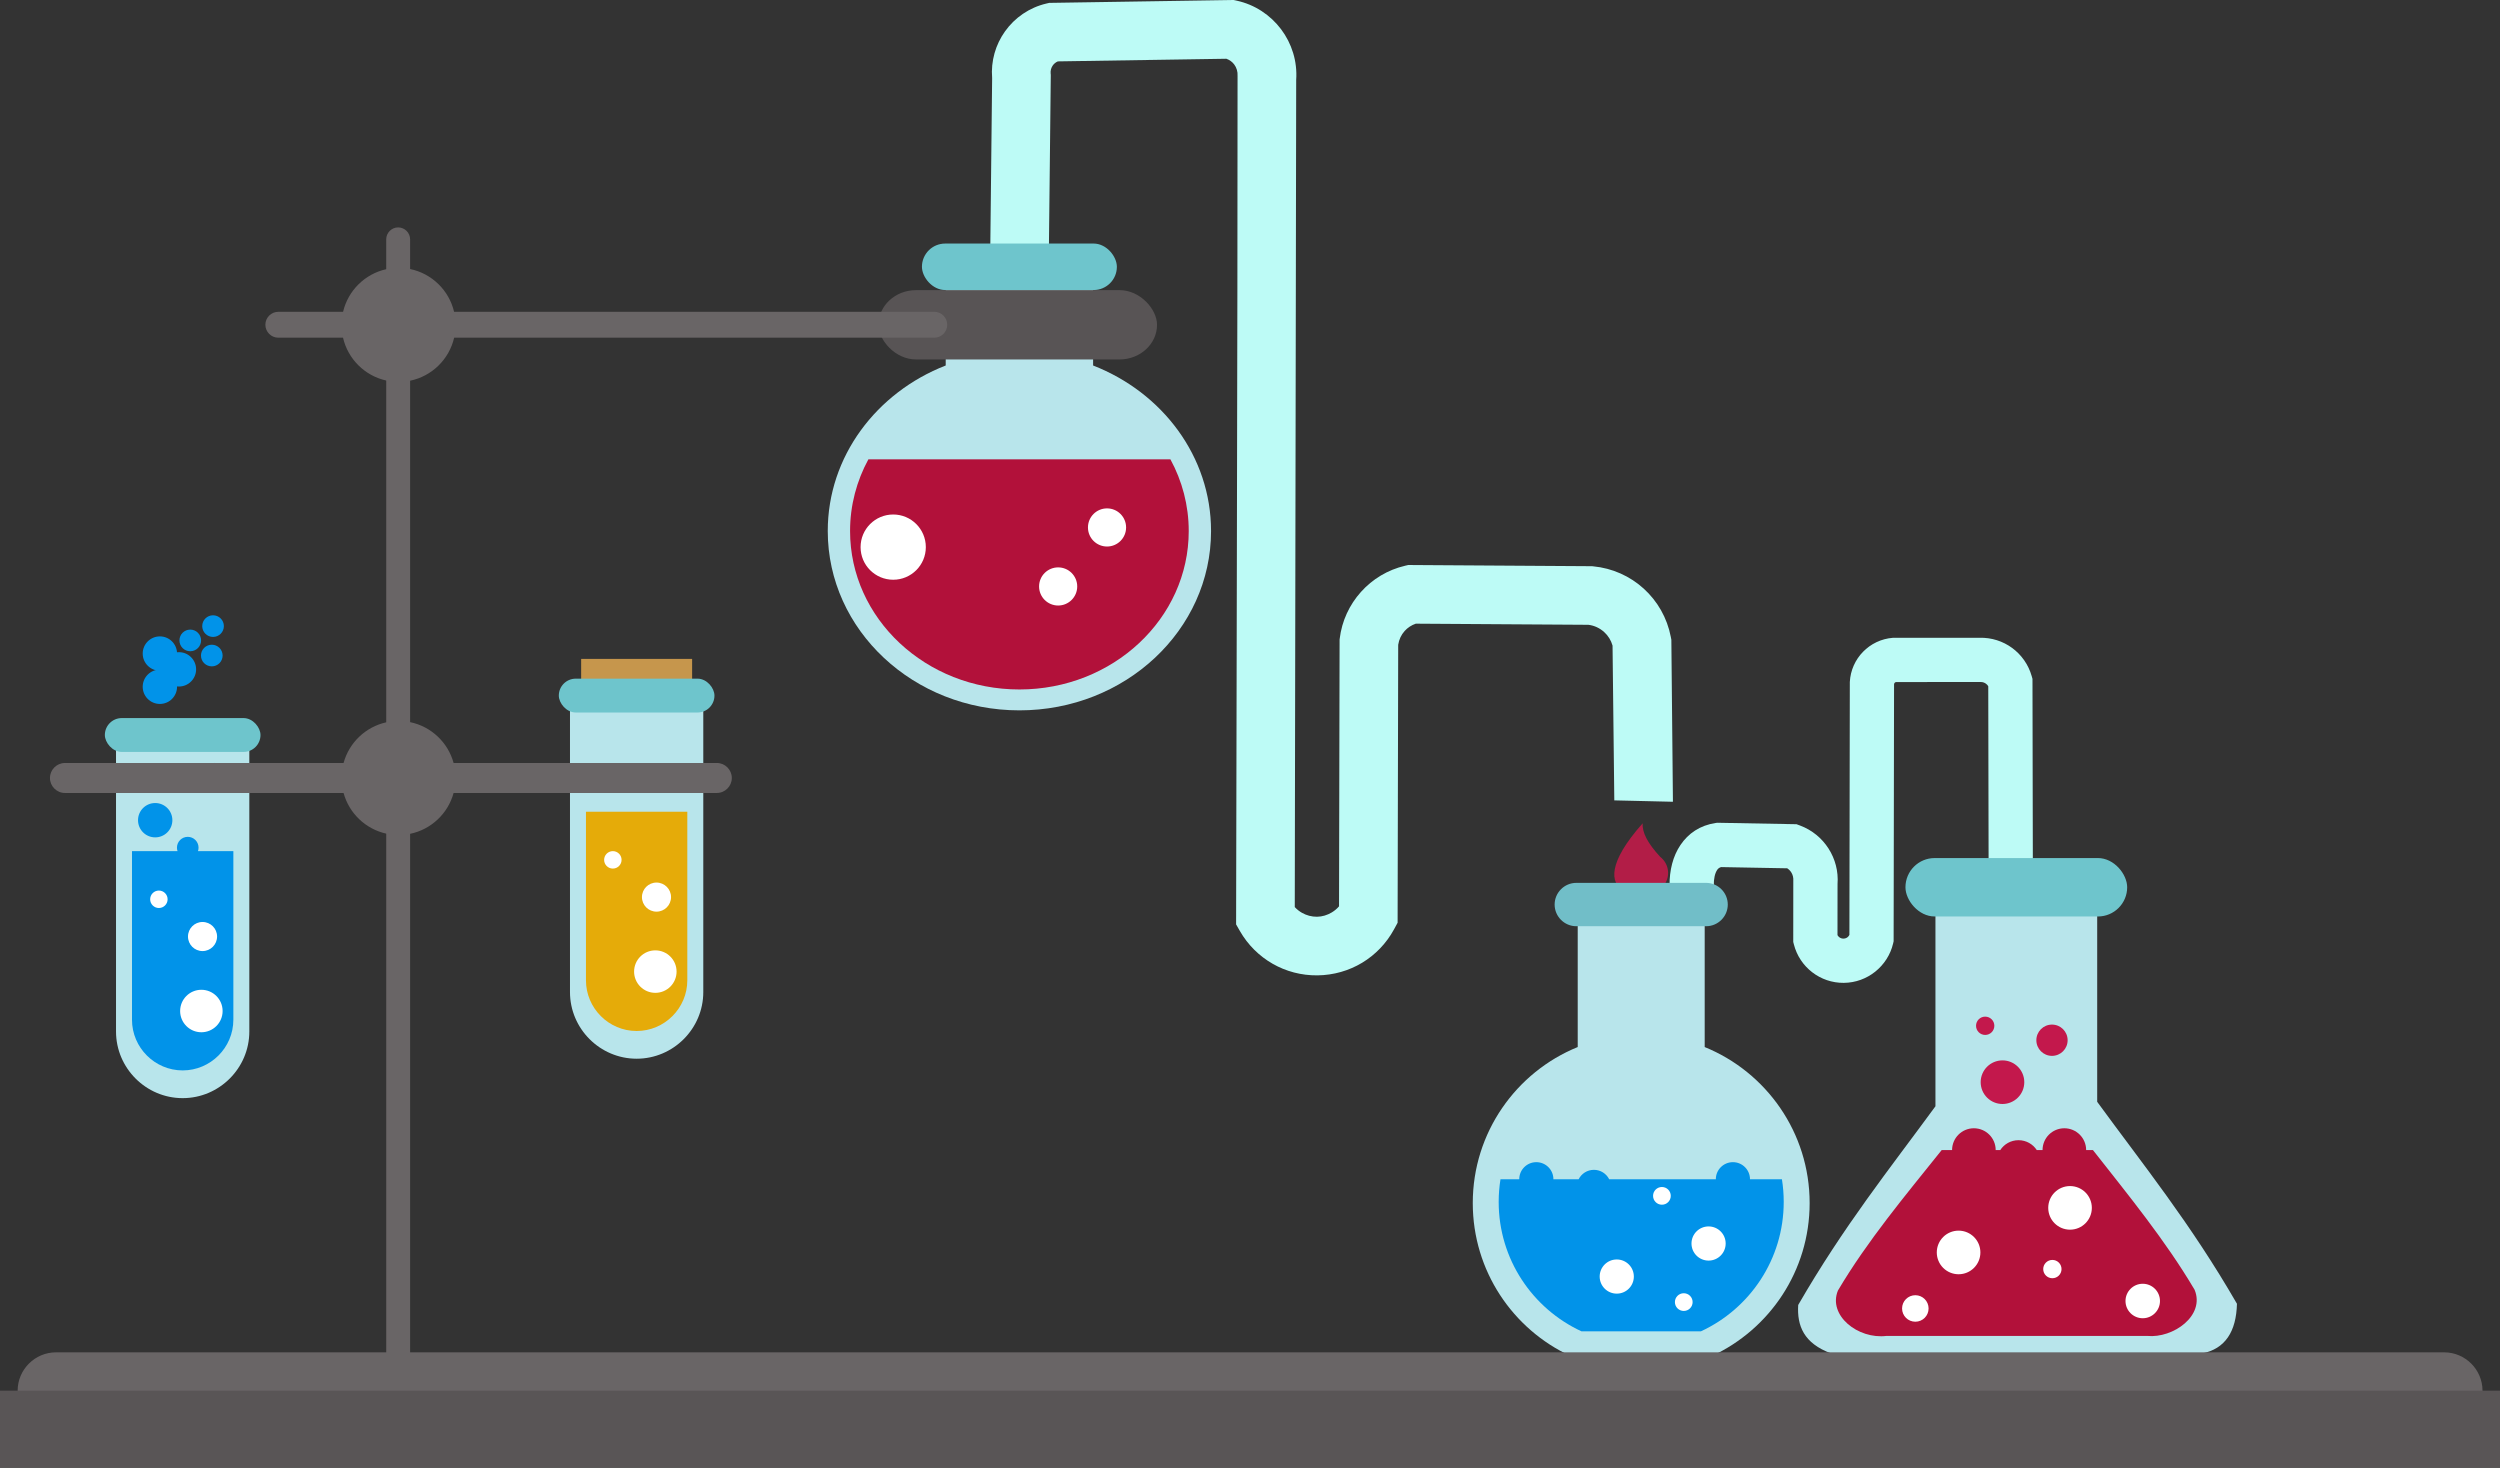
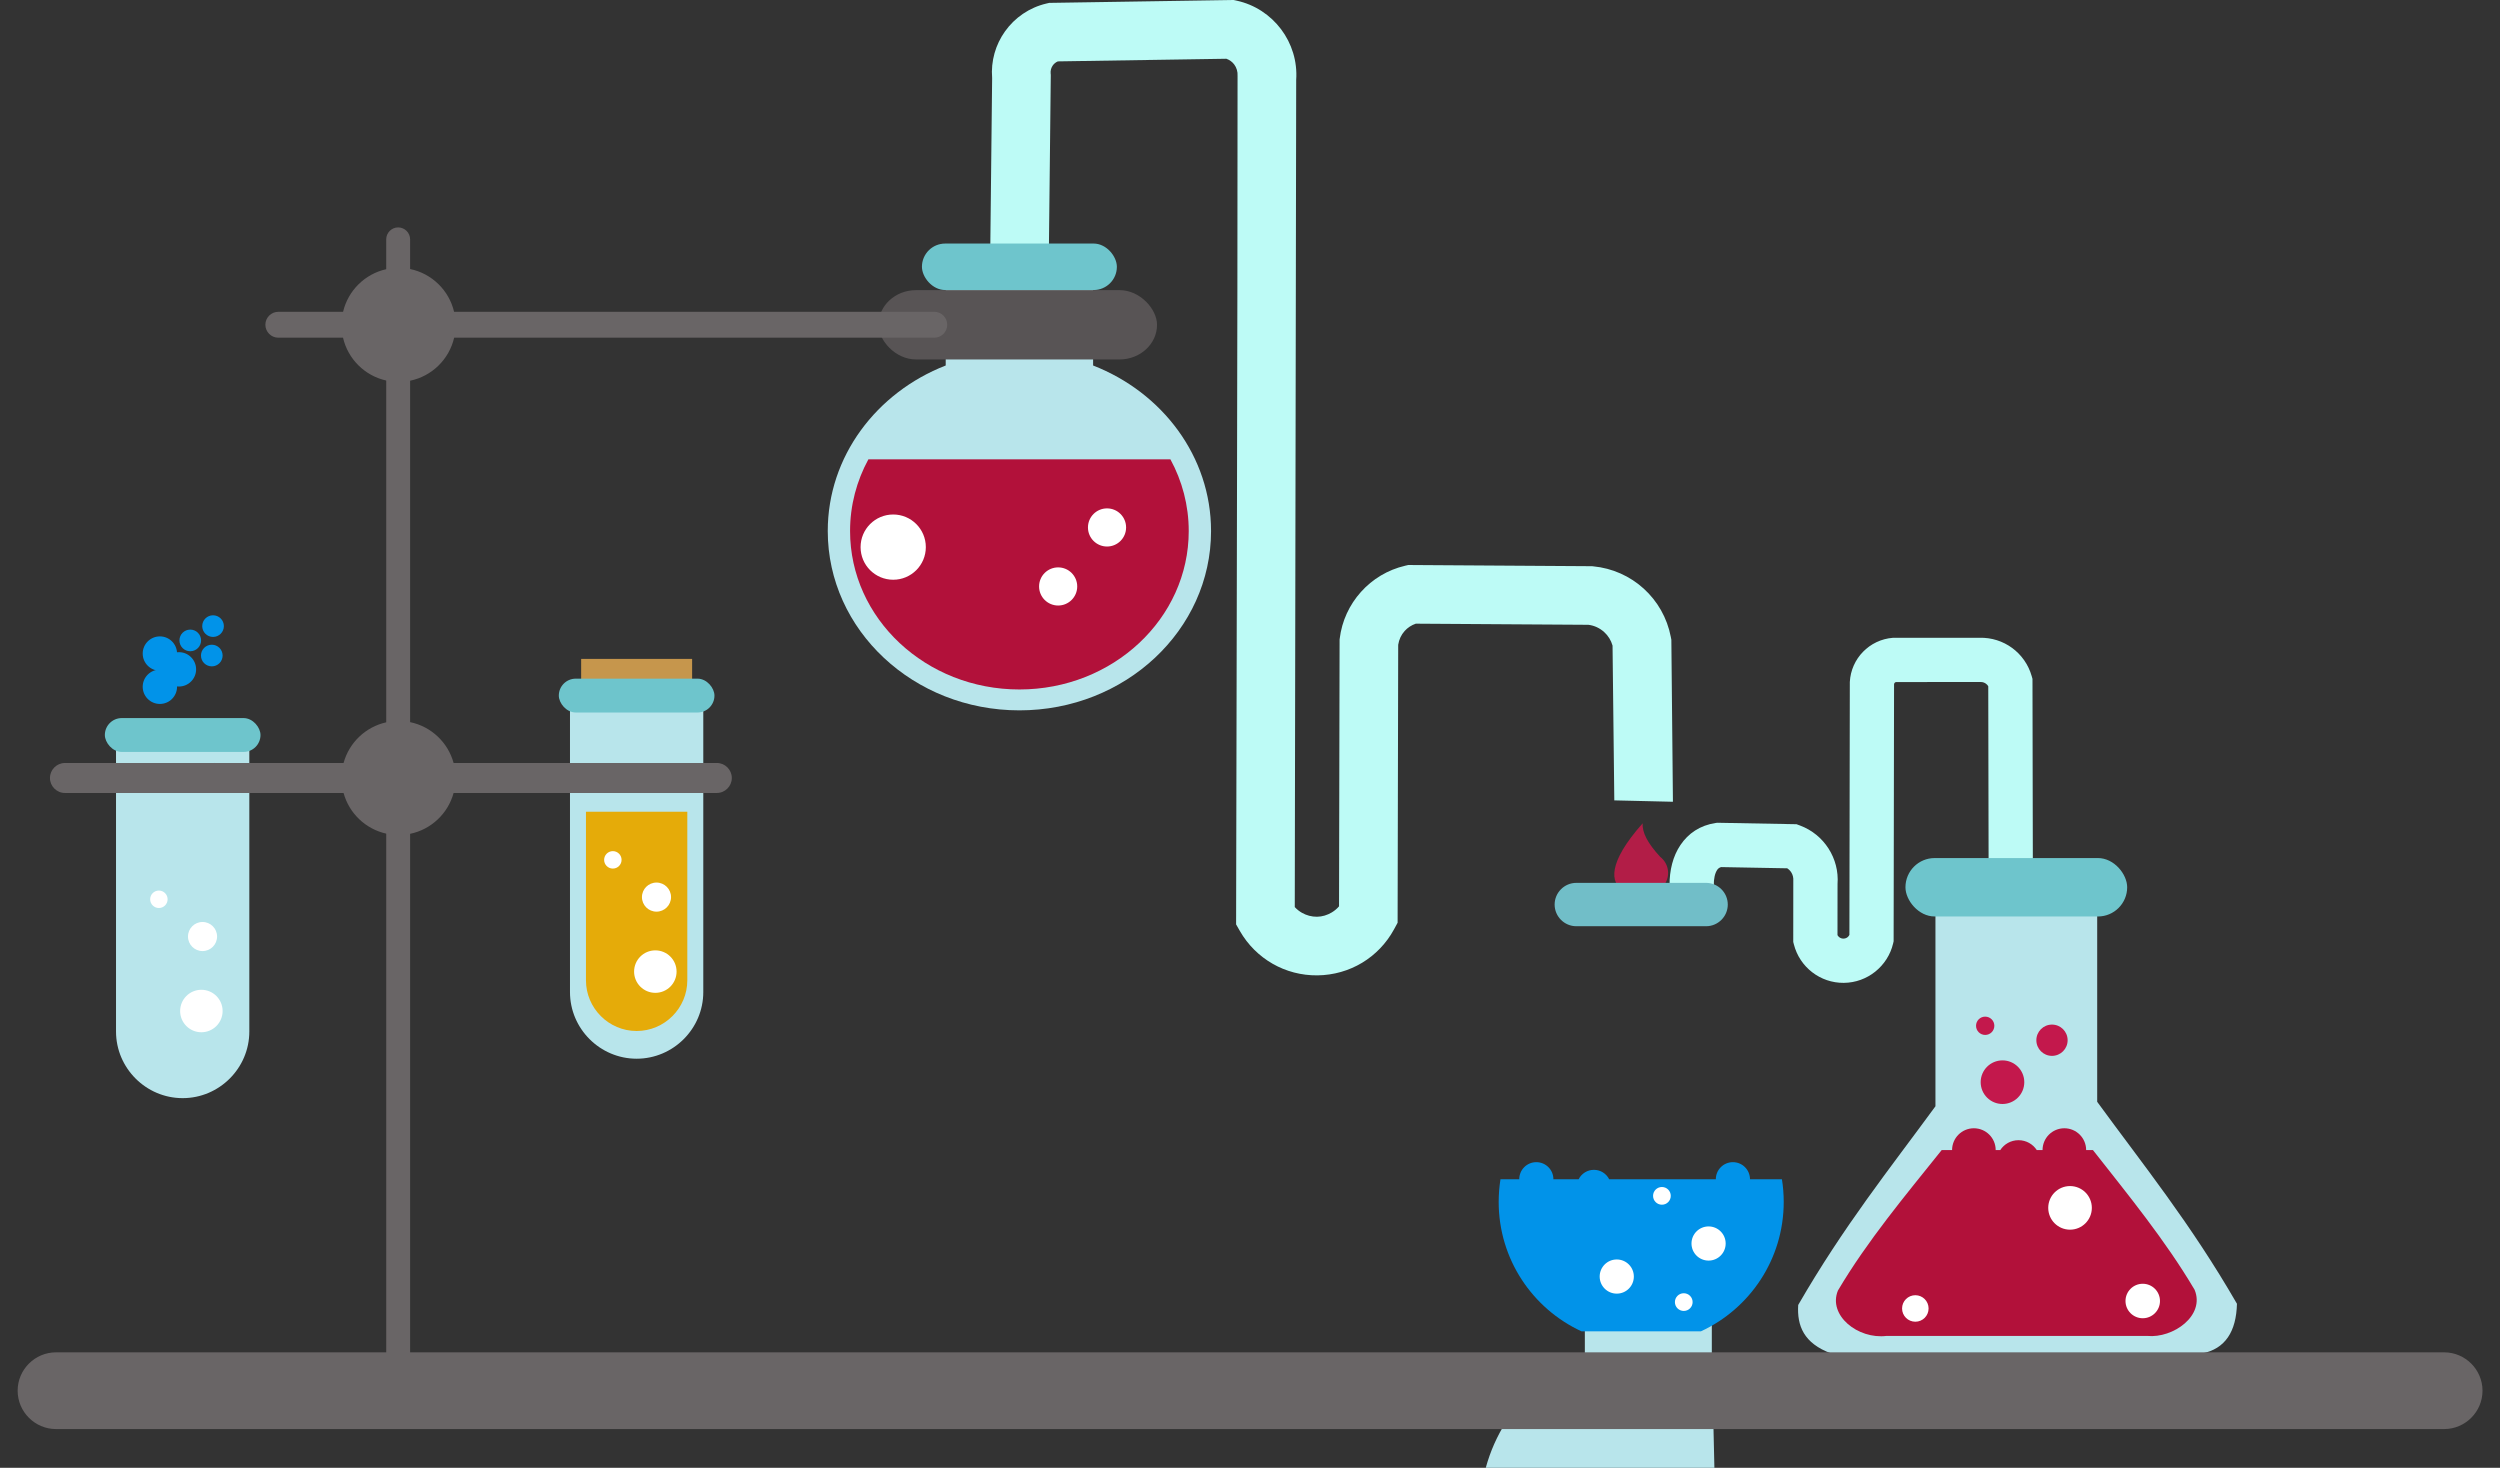
<svg xmlns="http://www.w3.org/2000/svg" clip-rule="evenodd" fill-rule="evenodd" height="202.2" image-rendering="optimizeQuality" preserveAspectRatio="xMidYMid meet" shape-rendering="geometricPrecision" text-rendering="geometricPrecision" version="1.0" viewBox="0.0 0.0 344.4 202.2" width="344.4" zoomAndPan="magnify">
  <rect x="0.0" y="0.0" width="344.4" height="202.2" fill="#333333" stroke="none" />
  <g>
    <g>
      <g>
        <g>
          <path d="M34.347 103.189l0 38.908c0,5.05 -4.132,9.182 -9.182,9.182l0 0c-5.05,0 -9.182,-4.132 -9.182,-9.182l0 -38.908 18.364 0z" fill="#b8e5eb" />
        </g>
        <g>
          <rect fill="#6ec5cc" height="4.665" rx="2.333" ry="2.333" width="21.442" x="14.444" y="98.922" />
        </g>
        <g>
-           <path d="M32.147 117.254l0 23.225c0,3.84 -3.142,6.981 -6.982,6.981l0 0c-3.839,0 -6.981,-3.141 -6.981,-6.981l0 -23.225 6.274 0c-0.052,-0.151 -0.08,-0.314 -0.08,-0.483 0,-0.822 0.666,-1.488 1.487,-1.488 0.822,0 1.488,0.666 1.488,1.488 0,0.169 -0.029,0.332 -0.081,0.483l4.875 0z" fill="#0193e9" />
-         </g>
+           </g>
        <g>
          <circle cx="27.741" cy="139.278" fill="#fff" r="2.926" />
        </g>
        <g>
          <circle cx="27.901" cy="129.016" fill="#fff" r="2.004" />
        </g>
        <g>
          <circle cx="21.888" cy="123.885" fill="#fff" r="1.202" />
        </g>
        <g>
-           <circle cx="21.38" cy="112.991" fill="#0193e9" r="2.366" />
-         </g>
+           </g>
        <g>
          <circle cx="29.537" cy="106.836" fill="#0193e9" r="1.732" />
        </g>
        <g>
          <circle cx="22.025" cy="94.609" fill="#0193e9" r="2.366" />
        </g>
        <g>
          <circle cx="24.65" cy="92.21" fill="#0193e9" r="2.366" />
        </g>
        <g>
          <circle cx="22.025" cy="90.035" fill="#0193e9" r="2.366" />
        </g>
        <g>
          <circle cx="26.21" cy="88.225" fill="#0193e9" r="1.491" />
        </g>
        <g>
          <circle cx="29.177" cy="90.307" fill="#0193e9" r="1.491" />
        </g>
        <g>
          <circle cx="29.35" cy="86.253" fill="#0193e9" r="1.491" />
        </g>
      </g>
      <g>
        <path d="M229.999 121.954c-0.016,-2.05 0.46,-4.007 1.5,-5.543 1.08,-1.599 2.681,-2.712 4.856,-3.038l0.196 -0.029 10.938 0.2 0.486 0.181c1.661,0.62 3.019,1.754 3.928,3.176 0.91,1.424 1.37,3.127 1.237,4.883l-0.007 7.04c0.062,0.113 0.146,0.21 0.245,0.287 0.161,0.124 0.364,0.196 0.578,0.194 0.216,-0.002 0.418,-0.077 0.575,-0.203 0.099,-0.08 0.183,-0.186 0.243,-0.311l0.057 -34.839c0.085,-1.617 0.761,-3.075 1.818,-4.158 1.064,-1.09 2.509,-1.806 4.122,-1.93l11.924 -0.002c1.664,-0.046 3.234,0.473 4.499,1.401 1.271,0.934 2.24,2.281 2.695,3.884l0.106 0.375 0.049 25.189 -6.095 0 -0.046 -24.167c-0.08,-0.141 -0.189,-0.263 -0.318,-0.357 -0.207,-0.152 -0.46,-0.238 -0.723,-0.231l-11.636 0.002c-0.082,0.006 -0.154,0.04 -0.203,0.091 -0.057,0.058 -0.094,0.133 -0.098,0.214l-0.059 35.407 -0.07 0.303c-0.368,1.569 -1.258,2.919 -2.465,3.885 -1.198,0.959 -2.708,1.526 -4.327,1.541 -1.62,0.015 -3.14,-0.525 -4.354,-1.461 -1.218,-0.938 -2.129,-2.274 -2.528,-3.847l-0.084 -0.331 0.007 -8.43c0.033,-0.426 -0.072,-0.829 -0.281,-1.155 -0.141,-0.221 -0.331,-0.413 -0.558,-0.558l-9.109 -0.167c-0.236,0.066 -0.411,0.2 -0.532,0.378 -0.328,0.486 -0.478,1.238 -0.472,2.102l-6.094 0.024z" fill="#bdfbf6" fill-rule="nonzero" />
      </g>
      <g>
        <path d="M136.395 36.722l0.282 -25.965c-0.193,-2.362 0.48,-4.622 1.775,-6.437 1.338,-1.876 3.331,-3.279 5.712,-3.835l0.374 -0.087c8.468,-0.129 16.936,-0.261 25.405,-0.398l0.403 0.087c2.524,0.546 4.666,1.988 6.139,3.945 1.465,1.948 2.254,4.401 2.079,6.975l-0.196 113.951c0.286,0.313 0.619,0.578 0.984,0.786 0.63,0.36 1.346,0.555 2.079,0.547 0.714,-0.009 1.416,-0.221 2.037,-0.595 0.375,-0.226 0.712,-0.508 0.997,-0.838l0.077 -36.744 0.015 -0.124c0.293,-2.446 1.344,-4.679 2.927,-6.444 1.582,-1.765 3.69,-3.053 6.099,-3.613l0.422 -0.098c8.437,0.059 16.874,0.116 25.311,0.166l0.151 0.015c2.672,0.252 5.097,1.368 6.976,3.076 1.882,1.711 3.224,4.018 3.728,6.65l0.075 0.39 0.217 22.319 -8.076 -0.191 -0.242 -21.323c-0.204,-0.728 -0.609,-1.368 -1.15,-1.859 -0.592,-0.538 -1.341,-0.899 -2.162,-1.004l-23.792 -0.156c-0.604,0.204 -1.131,0.557 -1.54,1.012 -0.46,0.514 -0.776,1.17 -0.884,1.899l-0.081 38.288 -0.488 0.9c-1.055,1.944 -2.587,3.521 -4.4,4.614 -1.81,1.092 -3.926,1.71 -6.154,1.736 -2.207,0.025 -4.328,-0.543 -6.164,-1.592 -1.847,-1.056 -3.42,-2.598 -4.518,-4.513l-0.524 -0.915c0.057,-38.958 0.2,-77.92 0.2,-116.878 0.04,-0.596 -0.136,-1.155 -0.464,-1.592 -0.262,-0.349 -0.633,-0.625 -1.077,-0.783l-23.213 0.363c-0.286,0.119 -0.525,0.312 -0.695,0.55 -0.226,0.318 -0.341,0.715 -0.299,1.127l0.019 0.18 -0.288 26.471 -8.076 -0.063z" fill="#bdfbf6" fill-rule="nonzero" />
      </g>
      <g>
        <g>
          <path d="M150.585 50.35c9.542,3.722 16.249,12.531 16.249,22.807 0,13.643 -11.82,24.702 -26.401,24.702 -14.581,0 -26.402,-11.059 -26.402,-24.702 0,-10.276 6.708,-19.085 16.249,-22.807l0 -12.049 20.305 0 0 12.049z" fill="#b8e5eb" />
        </g>
        <g>
          <path d="M161.236 63.277c1.613,2.966 2.523,6.324 2.523,9.88 0,12.054 -10.444,21.825 -23.326,21.825 -12.883,0 -23.327,-9.771 -23.327,-21.825 0,-3.556 0.91,-6.914 2.523,-9.88 15.675,0 25.992,0 41.607,0z" fill="#b2113a" />
        </g>
        <g>
          <rect fill="#6ec5cc" height="6.403" rx="3.202" ry="3.202" width="26.854" x="127.006" y="33.552" />
        </g>
        <g>
          <circle cx="123.048" cy="75.371" fill="#fff" r="4.494" />
        </g>
        <g>
          <circle cx="152.504" cy="72.662" fill="#fff" r="2.627" />
        </g>
        <g>
          <circle cx="145.771" cy="80.79" fill="#fff" r="2.627" />
        </g>
      </g>
      <g>
        <g>
          <path d="M80.06 90.77H95.346V95.394H80.06z" fill="#c6964c" />
        </g>
        <g>
          <path d="M96.885 97.758l0 38.909c0,5.049 -4.132,9.181 -9.182,9.181l0 0c-5.05,0 -9.182,-4.131 -9.182,-9.181l0 -38.909 18.364 0z" fill="#b8e5eb" />
        </g>
        <g>
          <rect fill="#6ec5cc" height="4.665" rx="2.333" ry="2.333" width="21.442" x="76.982" y="93.491" />
        </g>
        <g>
          <path d="M94.684 111.824l0 23.225c0,3.839 -3.141,6.981 -6.981,6.981l0 0c-3.84,0 -6.981,-3.142 -6.981,-6.981l0 -23.225c7.275,0 7.303,0 13.962,0z" fill="#e5ab09" />
        </g>
        <g>
          <circle cx="90.279" cy="133.848" fill="#fff" r="2.926" />
        </g>
        <g>
          <circle cx="90.439" cy="123.585" fill="#fff" r="2.004" />
        </g>
        <g>
          <circle cx="84.426" cy="118.454" fill="#fff" r="1.202" />
        </g>
      </g>
      <g>
        <g>
          <path d="M228.719 118.049c1.098,0.854 1.403,2.384 0.716,3.593 -1.559,2.741 -12.879,2.736 -3.138,-8.228 -0.11,1.237 0.697,2.781 2.422,4.635z" fill="#b21d47" />
        </g>
        <g>
-           <path d="M235.82 186.807c7.956,-3.679 13.476,-11.729 13.476,-21.07 0,-9.72 -5.979,-18.043 -14.458,-21.496l0 -17.081 -17.492 0 0 17.08c-8.48,3.454 -14.458,11.777 -14.458,21.497 0,9.341 5.52,17.391 13.475,21.07l19.457 0z" fill="#b8e5eb" />
+           <path d="M235.82 186.807l0 -17.081 -17.492 0 0 17.08c-8.48,3.454 -14.458,11.777 -14.458,21.497 0,9.341 5.52,17.391 13.475,21.07l19.457 0z" fill="#b8e5eb" />
        </g>
        <g>
          <path d="M217.151 121.624l17.881 0c1.643,0 2.987,1.344 2.987,2.987l0 0c0,1.643 -1.344,2.986 -2.987,2.986l-17.881 0c-1.642,0 -2.986,-1.343 -2.986,-2.986l0 0c0,-1.643 1.344,-2.987 2.986,-2.987z" fill="#71bec8" />
        </g>
        <g>
          <path d="M234.324 183.401c6.731,-3.113 11.401,-9.924 11.401,-17.828 0,-1.062 -0.085,-2.104 -0.247,-3.12l-4.399 0c0,-1.3 -1.054,-2.354 -2.354,-2.354 -1.299,0 -2.353,1.054 -2.353,2.354l-14.692 0c-0.387,-0.769 -1.184,-1.297 -2.104,-1.297 -0.919,0 -1.716,0.528 -2.103,1.297l-3.476 0c0,-1.3 -1.054,-2.354 -2.354,-2.354 -1.299,0 -2.353,1.054 -2.353,2.354l-2.584 0c-0.162,1.016 -0.248,2.058 -0.248,3.12 0,7.904 4.671,14.715 11.402,17.828l16.464 0z" fill="#0193e9" />
        </g>
        <g>
          <circle cx="222.725" cy="175.858" fill="#fff" r="2.354" />
        </g>
        <g>
          <circle cx="235.374" cy="171.306" fill="#fff" r="2.354" />
        </g>
        <g>
          <circle cx="231.955" cy="179.376" fill="#fff" r="1.22" />
        </g>
        <g>
          <circle cx="228.946" cy="164.741" fill="#fff" r="1.22" />
        </g>
      </g>
      <g>
        <circle cx="54.909" cy="107.174" fill="#585455" r="3.839" />
      </g>
      <g>
        <rect fill="#585455" height="9.55" rx="5.167" ry="4.775" width="38.367" x="121.026" y="39.969" />
      </g>
      <g>
        <circle cx="54.909" cy="44.754" fill="#585455" r="3.839" />
      </g>
      <g>
        <g>
          <path d="M288.909 151.784c6.418,8.796 12.836,16.707 19.254,27.823 -0.098,3.816 -1.599,6.212 -4.833,6.851 -17.016,-0.001 -34.031,-0.002 -51.046,-0.003 -3.818,-1.392 -4.74,-3.838 -4.564,-6.684 6.302,-10.915 12.605,-18.76 18.907,-27.37l0 -29.125 22.282 0 0 28.508z" fill="#b8e5eb" />
        </g>
        <g>
          <rect fill="#6ec5cc" height="8.048" rx="4.024" ry="4.024" width="30.543" x="262.496" y="118.206" />
        </g>
        <g>
          <path d="M288.324 158.434c4.912,6.257 9.967,12.422 14,19.239 1.485,3.547 -2.932,6.721 -6.538,6.363 -11.962,-0.001 -23.923,-0.001 -35.884,-0.002 -3.953,0.499 -8.11,-2.833 -6.708,-6.249 4.056,-6.856 9.257,-13.057 14.294,-19.351l1.431 0c0,-1.659 1.345,-3.004 3.003,-3.004 1.659,0 3.004,1.345 3.004,3.004l0.63 0c0.536,-0.82 1.462,-1.361 2.515,-1.361 1.053,0 1.979,0.541 2.515,1.361l0.795 0c0,-1.659 1.345,-3.004 3.004,-3.004 1.658,0 3.003,1.345 3.003,3.004l0.936 0z" fill="#b2113a" />
        </g>
        <g>
-           <circle cx="269.815" cy="172.537" fill="#fff" r="3.004" />
-         </g>
+           </g>
        <g>
          <circle cx="295.184" cy="179.226" fill="#fff" r="2.375" />
        </g>
        <g>
-           <circle cx="282.735" cy="174.828" fill="#fff" r="1.261" />
-         </g>
+           </g>
        <g>
          <circle cx="285.168" cy="166.396" fill="#fff" r="3.004" />
        </g>
        <g>
          <circle cx="263.856" cy="180.254" fill="#fff" r="1.826" />
        </g>
        <g>
          <circle cx="275.862" cy="149.082" fill="#c3184c" r="3.004" />
        </g>
        <g>
          <circle cx="282.682" cy="143.302" fill="#c3184c" r="2.155" />
        </g>
        <g>
          <circle cx="273.48" cy="141.312" fill="#c3184c" r="1.261" />
        </g>
      </g>
      <g>
        <path d="M38.341 42.953l8.922 0c0.686,-2.923 3.005,-5.217 5.942,-5.867l0 -4.113c0,-0.905 0.74,-1.645 1.646,-1.645l0 0c0.905,0 1.646,0.74 1.646,1.645l0 4.089c2.991,0.614 5.362,2.93 6.057,5.891l66.152 0c0.981,0 1.784,0.803 1.784,1.784 0,0.981 -0.803,1.784 -1.784,1.784l-66.143 0c-0.685,2.978 -3.063,5.309 -6.066,5.926l0 47.035c2.901,0.596 5.219,2.792 5.99,5.626l36.261 0c1.137,0 2.066,0.93 2.066,2.066 0,1.137 -0.929,2.067 -2.066,2.067l-36.261 0c-0.771,2.834 -3.089,5.03 -5.99,5.626l0 71.431 280.208 0c2.907,0 5.285,2.378 5.285,5.285l0 0c0,2.907 -2.378,5.285 -5.285,5.285l-328.991 0c-2.907,0 -5.285,-2.378 -5.285,-5.285l0 0c0,-2.907 2.378,-5.285 5.285,-5.285l45.491 0 0 -71.456c-2.847,-0.63 -5.114,-2.805 -5.875,-5.601l-38.382 0c-1.137,0 -2.066,-0.93 -2.066,-2.067 0,-1.136 0.929,-2.066 2.066,-2.066l38.382 0c0.76,-2.796 3.027,-4.971 5.875,-5.602l0 -47.084c-2.949,-0.652 -5.275,-2.961 -5.951,-5.901l-8.913 0c-0.981,0 -1.784,-0.803 -1.784,-1.784 0,-0.981 0.803,-1.784 1.784,-1.784z" fill="#696566" />
      </g>
      <g>
-         <path d="M0 191.582H344.419V202.152H0z" fill="#595556" />
-       </g>
+         </g>
    </g>
  </g>
</svg>